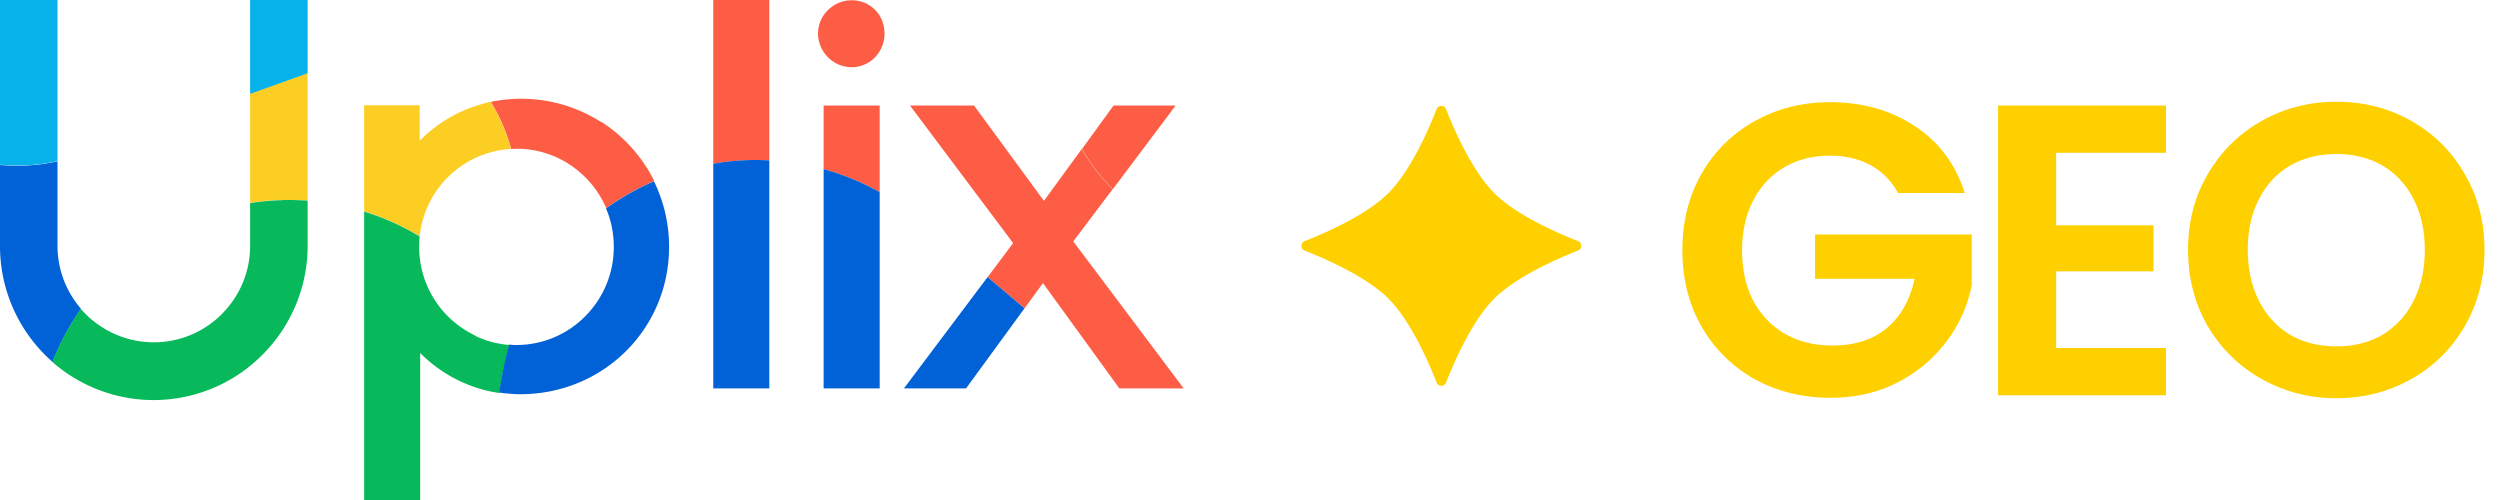
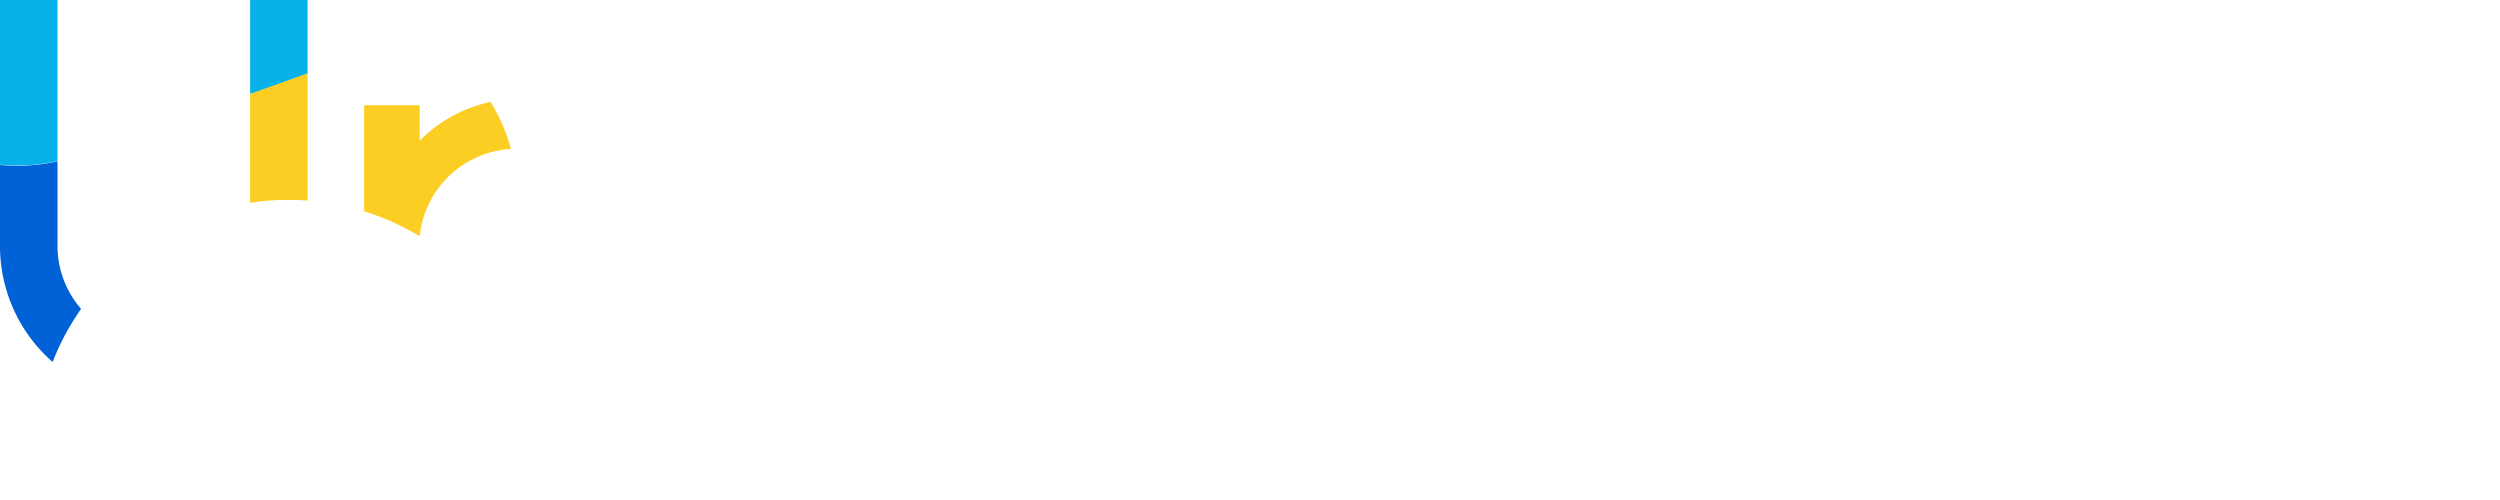
<svg xmlns="http://www.w3.org/2000/svg" width="110" height="22" fill="none">
  <path d="M2.53 10.824V7.099a8.152 8.152 0 01-2.53.16v3.608a6.766 6.766 0 002.316 5.06c.32-.833.748-1.612 1.25-2.338a4.233 4.233 0 01-1.036-2.765z" fill="#0161D6" />
  <path d="M13.535 8.828V3.213l-2.53.907v4.804c.47-.075.961-.118 1.452-.128.363 0 .726 0 1.089.032h-.01zm8.945-2.274a7.61 7.61 0 00-.897-2.07 6.193 6.193 0 00-3.116 1.707V4.633h-2.445v4.664c.865.267 1.676.64 2.445 1.1a4.288 4.288 0 014.013-3.843z" fill="#FCCE24" />
-   <path d="M36.24 4.643V7.44c.843.235 1.665.566 2.466 1.014v-3.81H36.24zm6.628 0H40.04l4.537 6.053-1.12 1.494 1.622 1.377.811-1.11 3.362 4.633h2.83l-4.858-6.469 1.73-2.295a8.477 8.477 0 01-1.356-1.772l-1.665 2.284-3.075-4.195h.011zm-5.391-1.686c.801 0 1.442-.662 1.442-1.484S38.288.011 37.477.011c-.812 0-1.484.662-1.484 1.462 0 .8.662 1.484 1.483 1.484zM26.43 5.359a6.533 6.533 0 00-4.836-.876c.395.63.694 1.324.897 2.071.085 0 .17-.01.256-.01a4.25 4.25 0 012.124.576c.8.47 1.43 1.174 1.804 2.039a11.43 11.43 0 012.113-1.196 6.608 6.608 0 00-2.348-2.615l-.01.01zM31.383 0v7.205a11.184 11.184 0 012.466-.15V0h-2.466z" fill="#FD5D45" />
-   <path d="M12.457 8.806c-.49.011-.971.054-1.452.129v1.889c0 1.26-.555 2.39-1.43 3.17a4.221 4.221 0 01-2.807 1.068 4.257 4.257 0 01-3.213-1.473 11.691 11.691 0 00-1.25 2.337 6.752 6.752 0 009.361-.438 6.772 6.772 0 001.87-4.664V8.828a18.269 18.269 0 00-1.09-.032l.011.01zm8.453 5.957a4.307 4.307 0 01-2.466-3.896c.001-.16.001-.31.023-.46a10.974 10.974 0 00-2.445-1.099V22h2.466v-6.469a6.174 6.174 0 002.68 1.59c.255.076.522.129.8.172l.17-.95c.075-.395.171-.78.278-1.164a4.252 4.252 0 01-1.516-.406l.01-.01z" fill="#07B95A" />
  <path d="M2.53 7.099V0H0v7.248a8.152 8.152 0 002.53-.16v.01zM11.005 0v4.131l2.53-.907V0h-2.53z" fill="#06B2E9" />
-   <path d="M36.24 17.09h2.466V8.454A11.166 11.166 0 0036.24 7.44v9.65zm3.533 0h2.732l2.573-3.523-1.623-1.377-3.682 4.9zm-8.39-9.885v9.885h2.466V7.056c-.833-.043-1.655 0-2.466.15zm-2.604.769c-.748.32-1.452.726-2.114 1.195.224.523.342 1.1.342 1.698 0 2.37-1.9 4.28-4.217 4.312h-.064c-.107 0-.213 0-.32-.021a12.37 12.37 0 00-.278 1.163l-.17.95c.31.043.619.075.939.075.224 0 .438-.01.651-.032 3.341-.32 5.892-3.064 5.892-6.458a6.586 6.586 0 00-.672-2.893l.01.01z" fill="#0161D6" />
-   <path d="M51.728 4.643h-2.732l-1.388 1.911a8.477 8.477 0 001.356 1.772l2.764-3.683z" fill="#FD5D45" />
-   <path d="M102.806 4.478c1.204 0 2.298.28 3.283.839a6.11 6.11 0 012.352 2.335c.584.985.876 2.097.876 3.338 0 1.252-.292 2.377-.876 3.375a6.145 6.145 0 01-2.352 2.316c-.997.56-2.092.839-3.283.839a6.602 6.602 0 01-3.284-.839 6.284 6.284 0 01-2.372-2.316c-.583-.998-.875-2.123-.875-3.375 0-1.24.292-2.353.875-3.338a6.245 6.245 0 012.372-2.335c.997-.56 2.092-.84 3.284-.84zm-22.287.018c1.434 0 2.681.353 3.739 1.058 1.058.693 1.788 1.672 2.19 2.937H83.51a2.99 2.99 0 00-1.203-1.222c-.511-.28-1.107-.42-1.788-.42-.754 0-1.424.17-2.007.51a3.528 3.528 0 00-1.367 1.46c-.329.633-.493 1.362-.493 2.19 0 .85.164 1.592.493 2.225a3.61 3.61 0 001.404 1.459c.596.34 1.289.51 2.079.51.973 0 1.77-.255 2.39-.765.62-.523 1.028-1.247 1.222-2.171h-4.378v-1.952h6.895v2.225a5.982 5.982 0 01-1.094 2.463 6.247 6.247 0 01-2.17 1.825c-.876.45-1.861.674-2.956.674-1.228 0-2.34-.274-3.338-.821a6.188 6.188 0 01-2.335-2.316c-.559-.985-.839-2.104-.839-3.357 0-1.252.28-2.371.84-3.356a6.021 6.021 0 012.334-2.317c.997-.559 2.104-.839 3.32-.839zm14.786 2.226H90.47v3.191h4.286v2.026H90.47v3.374h4.834v2.08h-7.388V4.642h7.388v2.08zM63.214 4.794c.07-.178.34-.178.41 0 .355.91 1.144 2.723 2.12 3.699.975.975 2.787 1.764 3.698 2.12.177.07.177.34 0 .409-.911.356-2.723 1.145-3.699 2.12-.975.975-1.764 2.788-2.12 3.698-.07.178-.34.178-.409 0-.356-.91-1.145-2.723-2.12-3.698-.975-.975-2.788-1.764-3.698-2.12-.178-.07-.178-.34 0-.41.91-.355 2.723-1.144 3.698-2.12.975-.975 1.764-2.787 2.12-3.698zm39.592 1.983c-.766 0-1.447.17-2.043.51-.584.341-1.04.833-1.368 1.478-.329.632-.493 1.374-.493 2.225 0 .85.164 1.6.493 2.244a3.626 3.626 0 001.368 1.496c.596.34 1.277.51 2.043.51.766 0 1.441-.17 2.024-.51a3.622 3.622 0 001.368-1.496c.329-.645.493-1.393.493-2.244-.001-.851-.165-1.593-.493-2.225-.328-.644-.784-1.137-1.368-1.478-.583-.34-1.258-.51-2.024-.51z" fill="#FFD000" />
</svg>